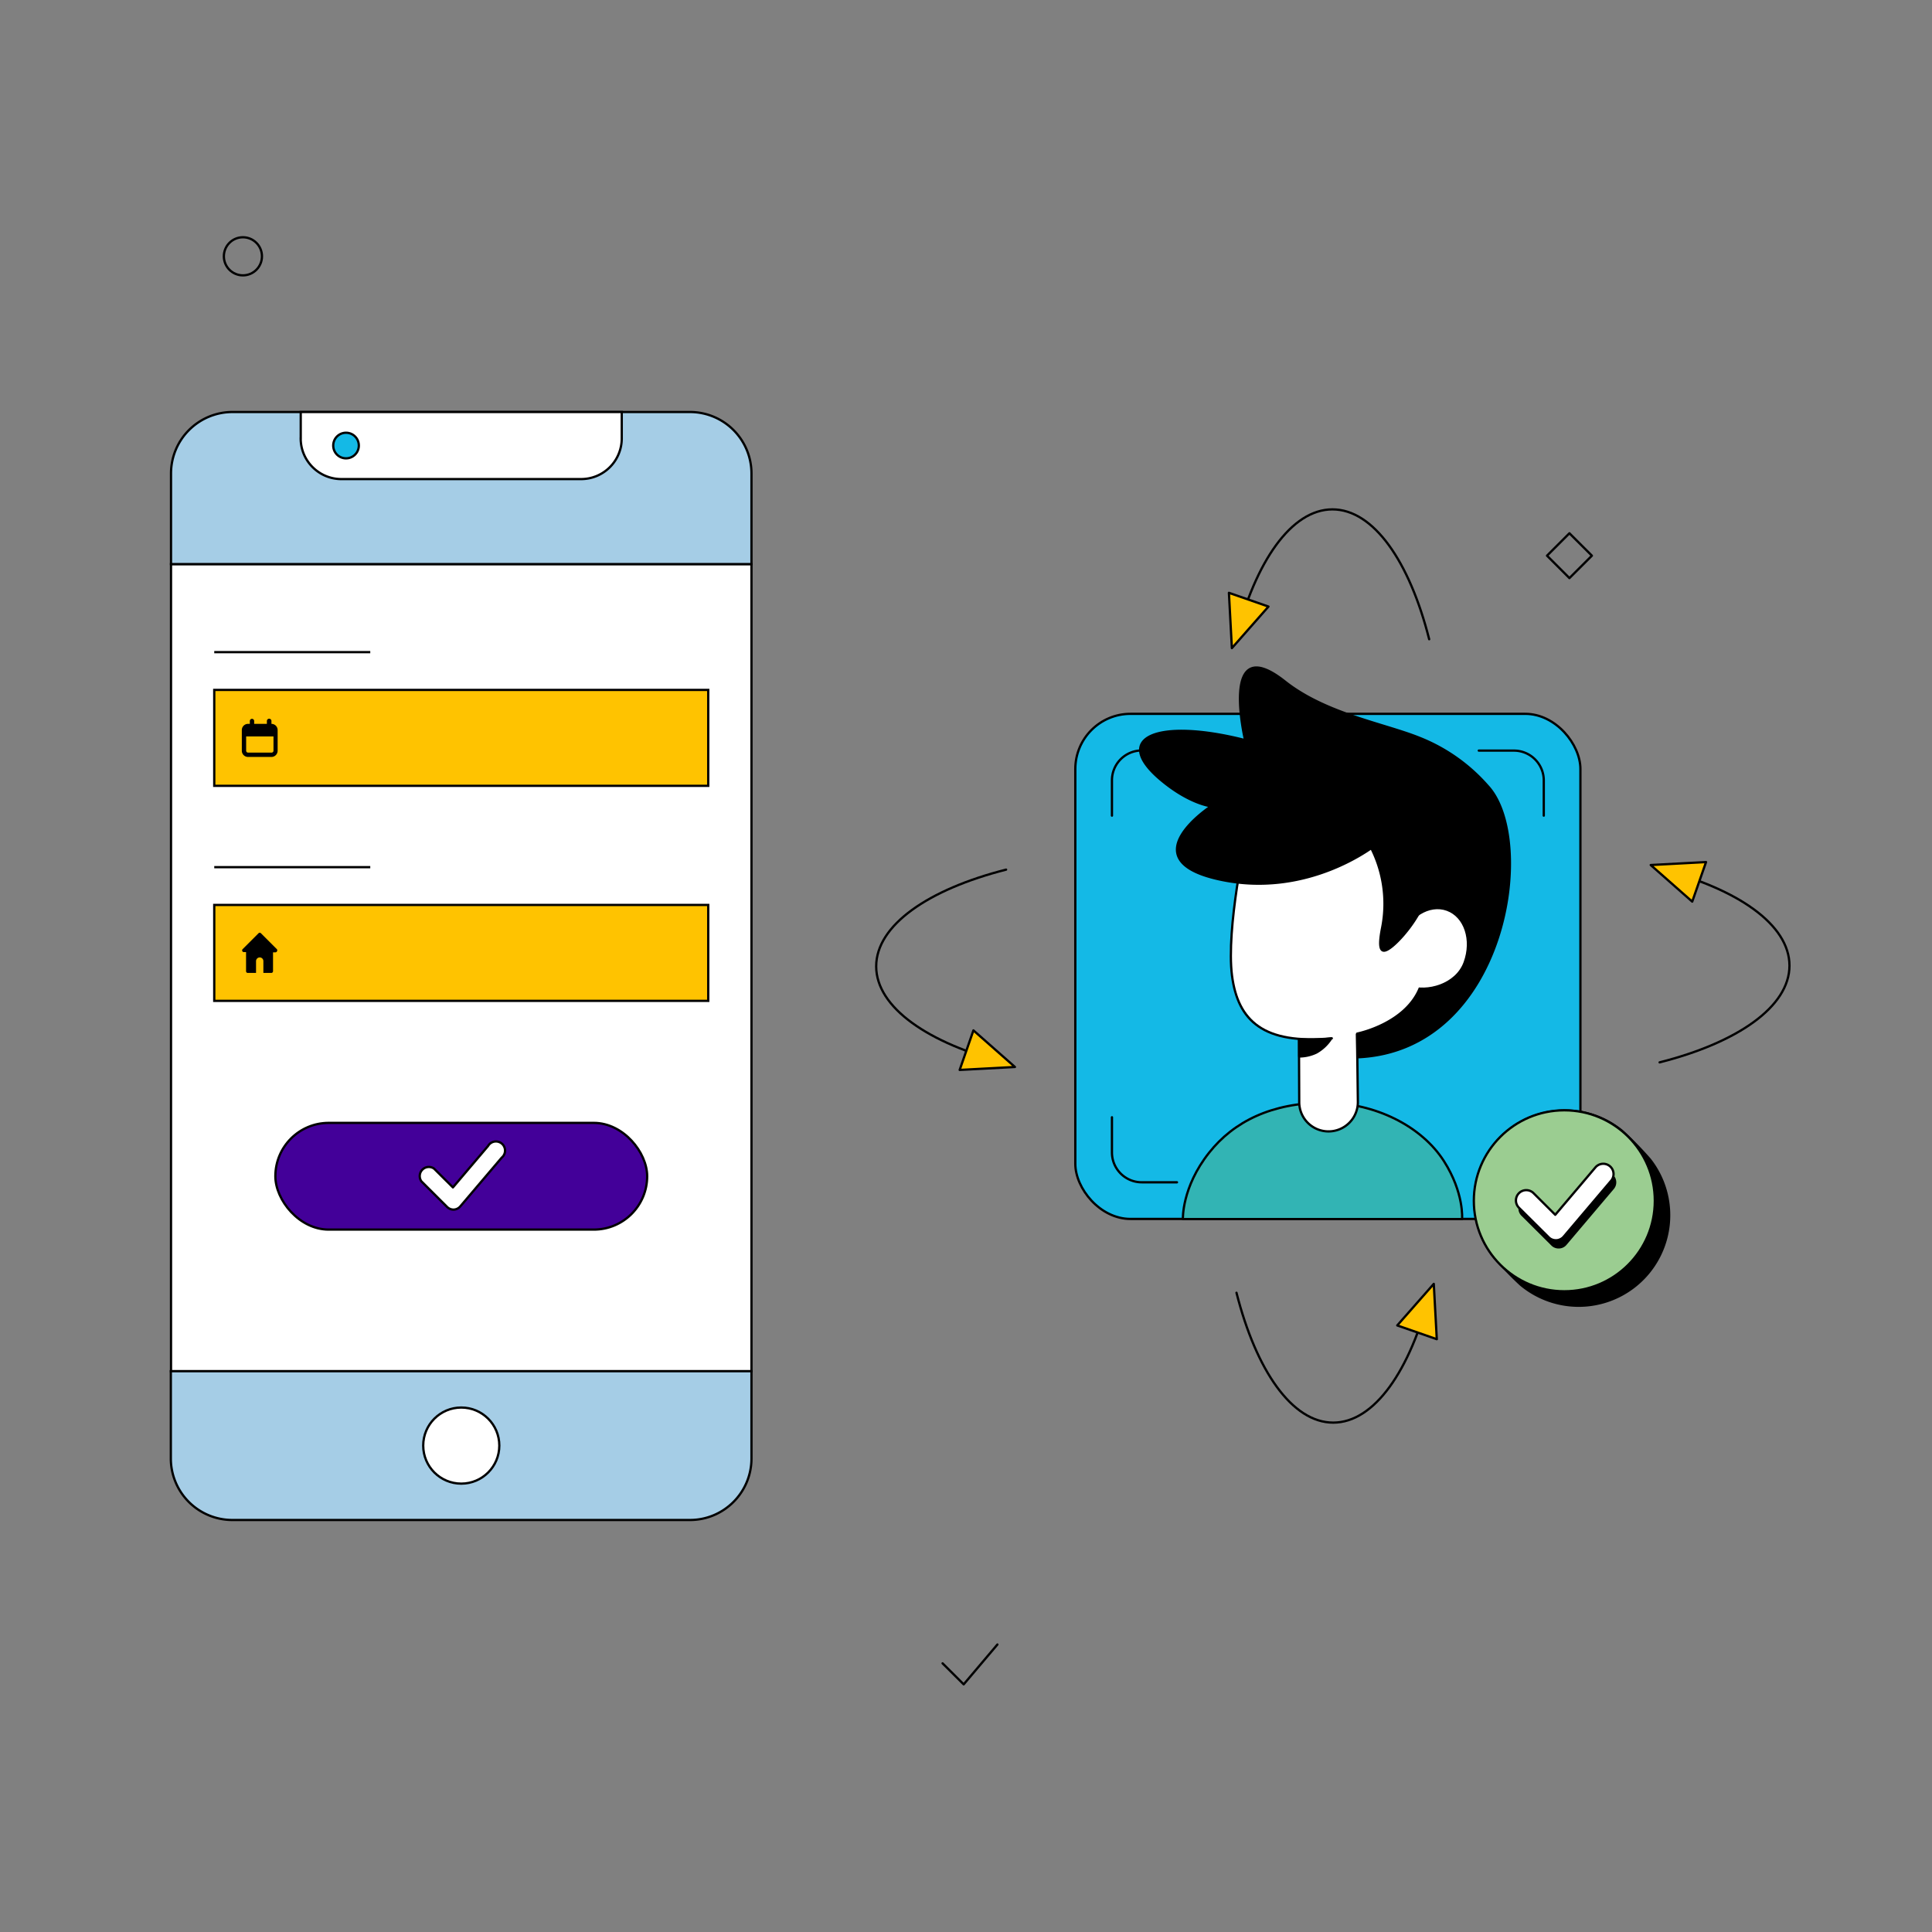
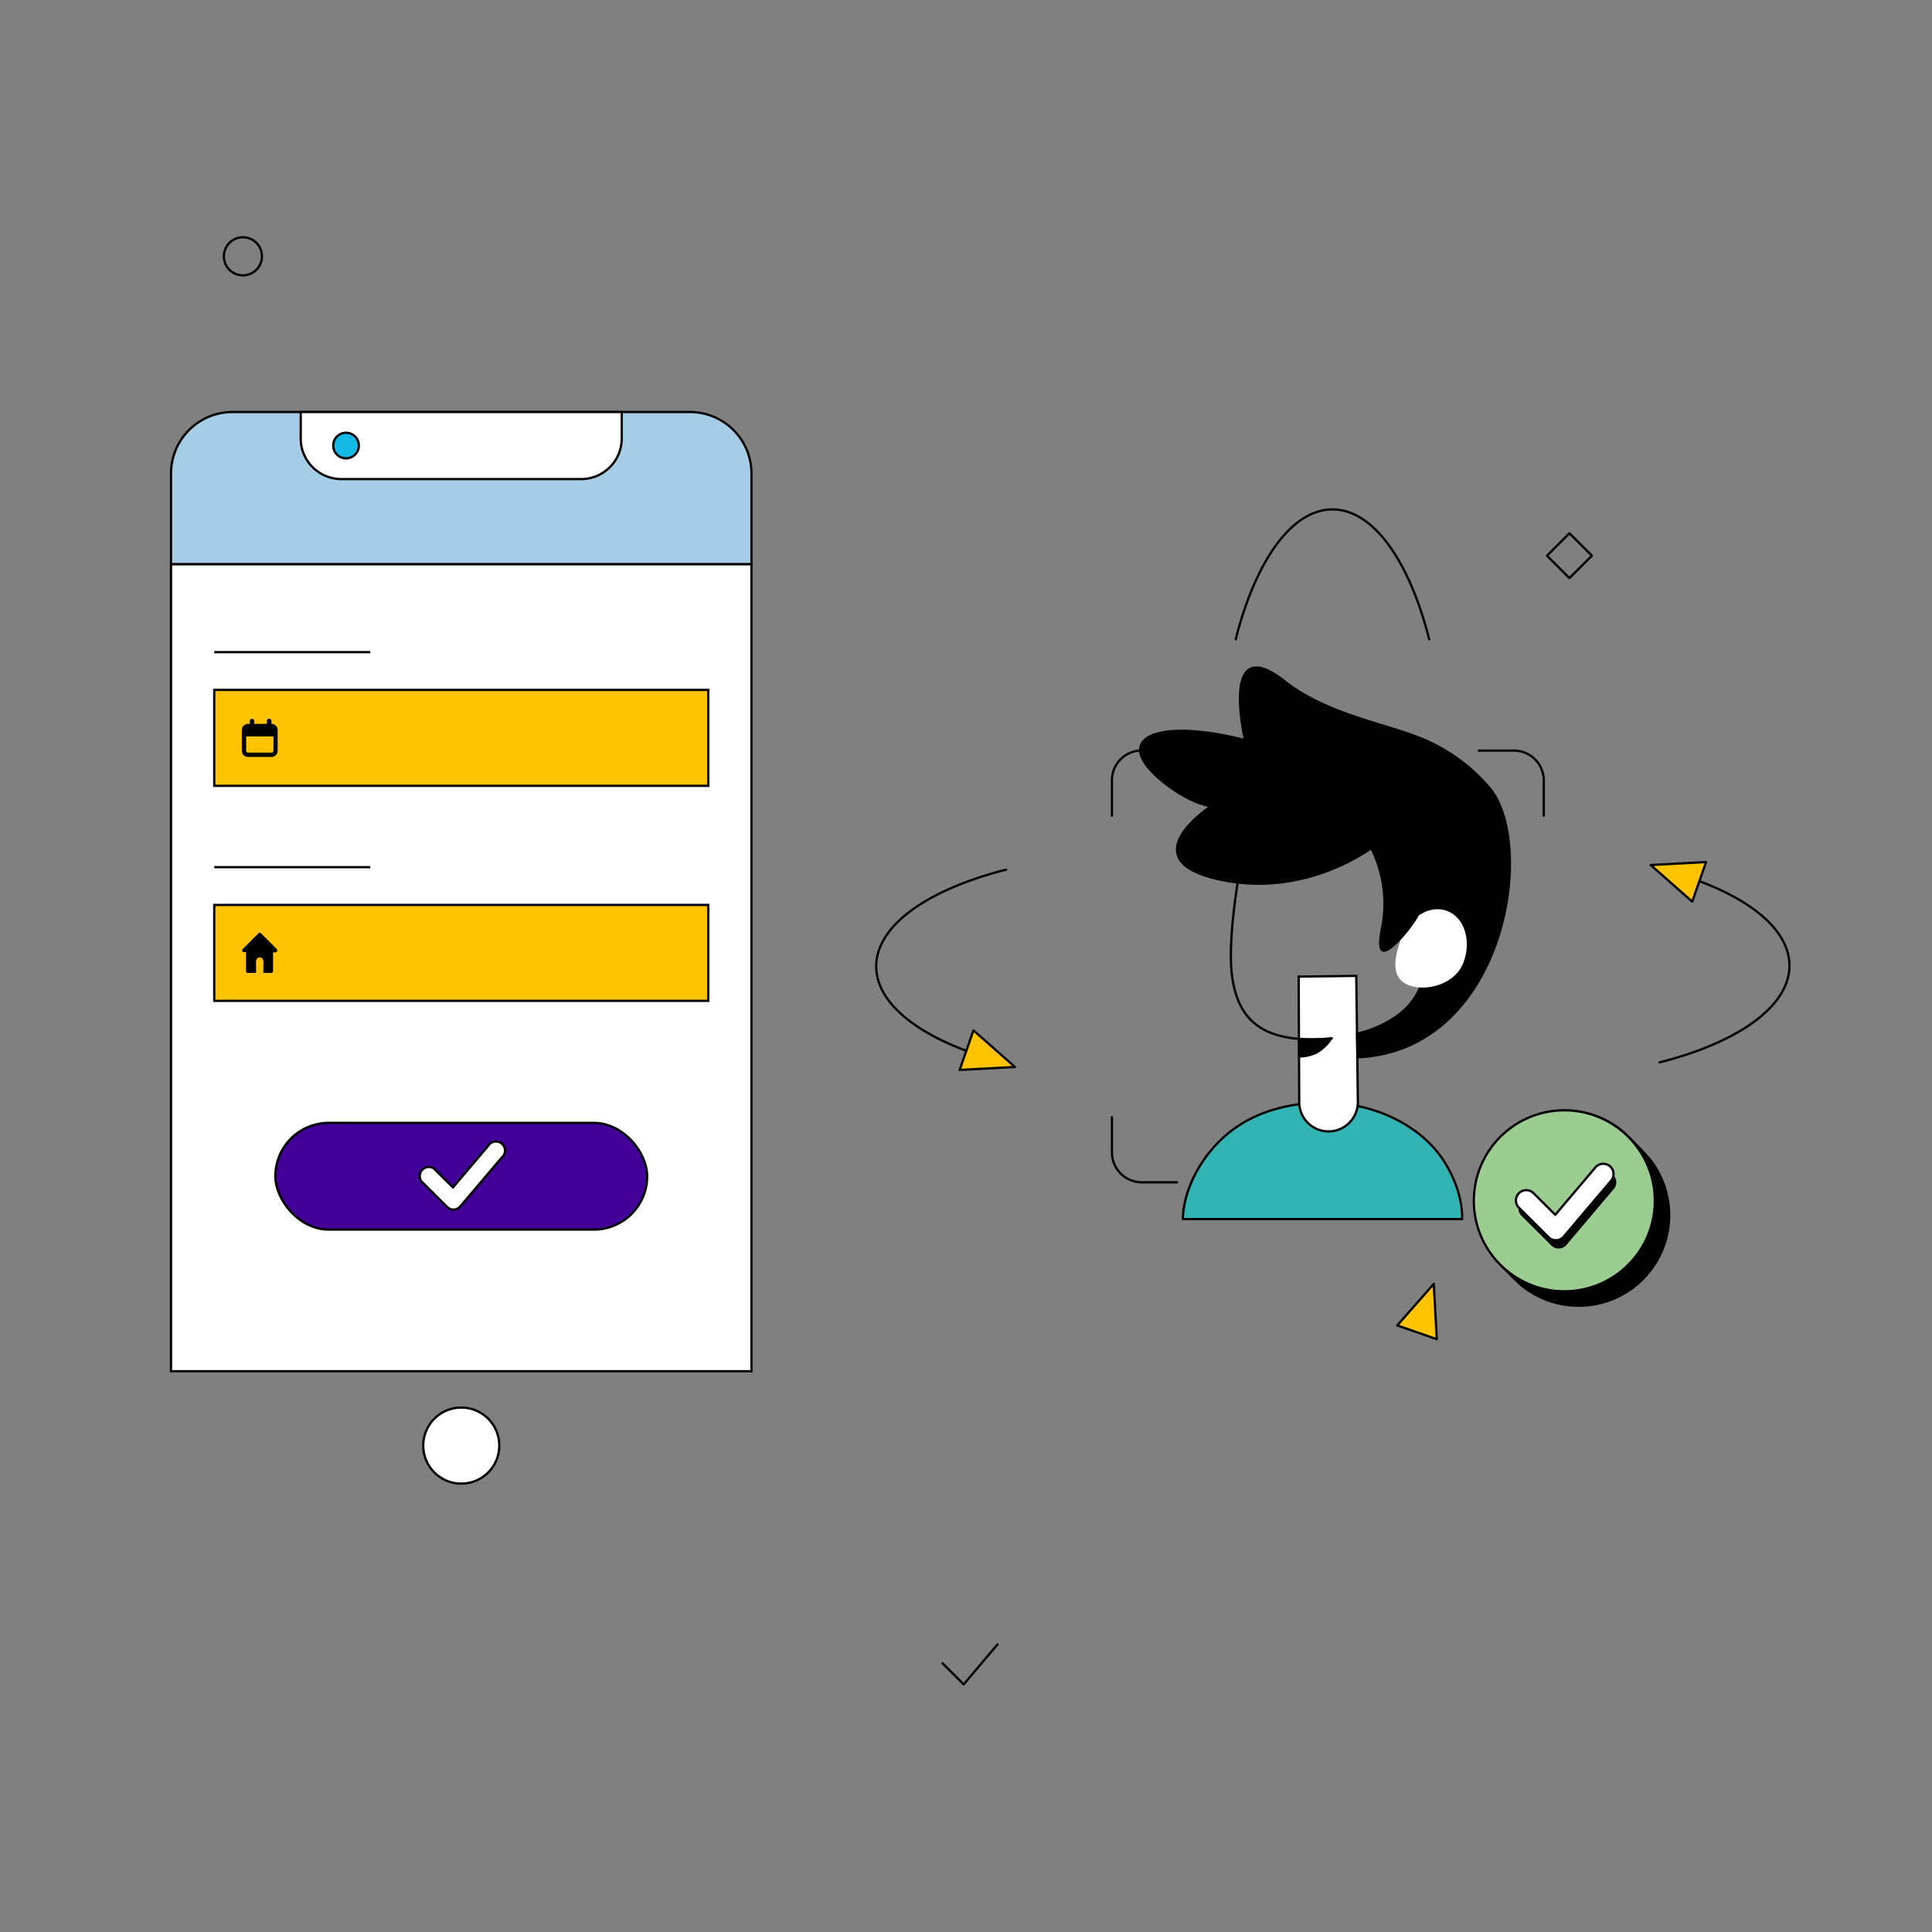
<svg xmlns="http://www.w3.org/2000/svg" width="424" height="424" viewBox="0 0 424 424">
  <rect x="0" y="0" width="424" height="424" fill="#808080" stroke="none" />
  <g fill="none" fill-rule="evenodd">
    <path d="M0 0h424v424H0z" />
    <g transform="translate(27 27)">
      <path d="M0 0h370v370H0z" />
-       <rect width="110.85" height="110.85" x="208.99" y="129.66" fill="#14B9E6" fill-rule="nonzero" stroke="#000" stroke-linecap="round" stroke-linejoin="round" stroke-width=".5" rx="12.11" />
      <path stroke="#000" stroke-linecap="round" stroke-linejoin="round" stroke-width=".5" d="M231.3 232.47h-7.72a6.55 6.55 0 0 1-6.55-6.55v-7.72m14.27-80.5h-7.72a6.55 6.55 0 0 0-6.55 6.55V152m94.77 0v-7.72a6.55 6.55 0 0 0-6.55-6.55h-7.71m0 94.74h7.71a6.55 6.55 0 0 0 6.55-6.55v-7.72" />
      <path fill="#32B4B4" fill-rule="nonzero" stroke="#000" stroke-linecap="round" stroke-linejoin="round" stroke-width=".5" d="M232.6 240.54h61.27s.49-5.72-4-12.75C285 220.21 274.91 215 263.75 215c-11.69 0-20 4.15-25.42 11-6.01 7.6-5.73 14.54-5.73 14.54z" />
      <path fill="#FFF" fill-rule="nonzero" stroke="#000" stroke-width=".5" d="m271 214.78-.35-27.61-12.64.16.12 27.53a6.43 6.43 0 0 0 6.52 6.44 6.44 6.44 0 0 0 6.35-6.52z" />
-       <path fill="#FFF" fill-rule="nonzero" d="M243.12 185.07c.82 8.42 4.33 14.43 13.34 15.67.12.04.24.06.37.07h.28c1.7.17 3.42.25 5.13.23 4 0 22.84-2.14 23-14.63a71.33 71.33 0 0 0-8.39-24.77c-.19-.32-.37-.69-.55-1-2.43-4.27-17.41-6.6-20.09-9.14a4 4 0 0 0-2.08-1.11c-4-.69-3.89 6.19-7.64 5.92a1766 1766 0 0 1-1.91 11.81c-1.02 6.44-1.98 11.95-1.46 16.95z" />
      <path stroke="#000" stroke-linecap="round" stroke-linejoin="round" stroke-width=".5" d="M265.28 200.87c-15 1.4-20.6-3.81-21.9-13.75-1.35-10.31 3.14-30.83 3.14-30.83" />
      <path fill="#000" fill-rule="nonzero" stroke="#000" stroke-linecap="round" stroke-linejoin="round" stroke-width=".5" d="M261.88 204a9.2 9.2 0 0 0 3.26-3.08c-2.33.23-4.67.28-7 .15v3.78c1.3 0 2.57-.3 3.74-.85zm13.36-45.81s-15.14 12.43-35.32 7.65c-18.69-4.44-1.14-15.9-1.14-15.9s-4.75-.5-11.07-5.83c-11-9.3-.6-13.55 18.54-8.68 0 0-5.73-24.32 8.74-12.86 8.91 7.06 21.76 9.24 29.42 12.31a38.92 38.92 0 0 1 15.08 10.6c11 11.82 4.19 58.15-28.57 59.55l-.07-5.19s22.73-4.47 11.61-25.43c-1.77-3.34-7.22-16.22-7.22-16.22z" />
      <path fill="#FFF" fill-rule="nonzero" d="M280.45 179.11c-1.76 4.83-2 8.77 1.84 10.16 3.84 1.39 10.16-.3 11.92-5.13 1.76-4.83.11-9.86-3.69-11.25-3.8-1.39-8.31 1.4-10.07 6.22z" />
      <path fill="#000" fill-rule="nonzero" stroke="#000" stroke-width=".5" d="M273.34 158a27.12 27.12 0 0 1 3 18.55c-1.11 5.58 0 5.93 2.26 4.07 2.26-1.86 7.72-8 8.47-15.12.75-7.12-13.73-7.5-13.73-7.5z" />
-       <path fill="#000" fill-rule="nonzero" stroke="#000" stroke-linecap="round" stroke-linejoin="round" stroke-width=".5" d="M339.24 238a19.78 19.78 0 0 0-4.15-10.55 79.47 79.47 0 0 0-6.09-6.25 19.86 19.86 0 0 0-28.59 27.12 76.3 76.3 0 0 0 6.29 6.59A19.85 19.85 0 0 0 339.24 238h0z" />
+       <path fill="#000" fill-rule="nonzero" stroke="#000" stroke-linecap="round" stroke-linejoin="round" stroke-width=".5" d="M339.24 238a19.78 19.78 0 0 0-4.15-10.55 79.47 79.47 0 0 0-6.09-6.25 19.86 19.86 0 0 0-28.59 27.12 76.3 76.3 0 0 0 6.29 6.59A19.85 19.85 0 0 0 339.24 238h0" />
      <circle cx="316.31" cy="236.53" r="19.86" fill="#9BCD91" fill-rule="nonzero" stroke="#000" stroke-linecap="round" stroke-linejoin="round" stroke-width=".5" />
      <path fill="#000" fill-rule="nonzero" d="M315.06 247c-.6 0-1.17-.23-1.59-.65l-6.47-6.44a2.26 2.26 0 1 1 3.18-3.2l4.78 4.75 8.78-10.46a2.26 2.26 0 0 1 3.45 2.92l-10.41 12.29c-.4.48-1 .77-1.63.79h-.09z" />
      <path fill="#FFF" fill-rule="nonzero" stroke="#000" stroke-linecap="round" stroke-linejoin="round" stroke-width=".5" d="M314.46 245.19c-.6 0-1.17-.23-1.59-.66l-6.51-6.47a2.26 2.26 0 1 1 3.19-3.21l4.77 4.75 8.82-10.41a2.26 2.26 0 0 1 3.45 2.92l-10.41 12.28c-.4.48-1 .77-1.62.8h-.1z" />
      <path stroke="#000" stroke-linecap="round" stroke-linejoin="round" stroke-width=".5" d="M193.8 206.32c-17.08-4.33-28.51-12.22-28.51-21.24 0-9.02 11.43-16.9 28.51-21.23" />
      <path fill="#FFC300" fill-rule="nonzero" stroke="#000" stroke-linecap="round" stroke-linejoin="round" stroke-width=".5" d="m186.63 199.13 9.11 8.03-12.13.65z" />
      <path stroke="#000" stroke-linecap="round" stroke-linejoin="round" stroke-width=".5" d="M337.22 163.68c17.08 4.33 28.5 12.22 28.5 21.24 0 9.02-11.42 16.9-28.5 21.23" />
      <path fill="#FFC300" fill-rule="nonzero" stroke="#000" stroke-linecap="round" stroke-linejoin="round" stroke-width=".5" d="m344.38 170.87-9.11-8.03 12.14-.65z" />
      <path stroke="#000" stroke-linecap="round" stroke-linejoin="round" stroke-width=".5" d="M244.19 113.29c4.33-17.08 12.22-28.5 21.23-28.5s16.91 11.42 21.23 28.5" />
-       <path fill="#FFC300" fill-rule="nonzero" stroke="#000" stroke-linecap="round" stroke-linejoin="round" stroke-width=".5" d="m251.38 106.12-8.03 9.12-.65-12.14z" />
-       <path stroke="#000" stroke-linecap="round" stroke-linejoin="round" stroke-width=".5" d="M286.82 256.71c-4.33 17.08-12.21 28.5-21.23 28.5s-16.9-11.42-21.23-28.5" />
      <path fill="#FFC300" fill-rule="nonzero" stroke="#000" stroke-linecap="round" stroke-linejoin="round" stroke-width=".5" d="m279.64 263.88 8.02-9.12.66 12.14z" />
      <circle cx="26.31" cy="29.25" r="4.18" stroke="#000" stroke-linecap="round" stroke-linejoin="round" stroke-width=".5" />
      <path stroke="#000" stroke-linecap="round" stroke-linejoin="round" stroke-width=".5" d="m322.36 94.95-4.93 4.92-4.92-4.92 4.92-4.92zM179.86 338.04l4.63 4.61 7.4-8.74" />
      <path fill="#FFF" fill-rule="nonzero" stroke="#000" stroke-width=".5" d="M10.53 96.8h127.39v177.13H10.53z" />
      <path fill="#A5CDE6" fill-rule="nonzero" stroke="#000" stroke-width=".5" d="M137.92 76.92V96.8H10.53V76.92A13.5 13.5 0 0 1 24 63.42h100.41a13.5 13.5 0 0 1 13.51 13.5z" />
      <path fill="#FFF" fill-rule="nonzero" stroke="#000" stroke-width=".5" d="M39 69.21v-5.79h70.45v5.79a8.92 8.92 0 0 1-8.93 8.93h-52.6c-4.93 0-8.93-4-8.93-8.93H39z" />
      <circle cx="48.94" cy="70.78" r="2.81" fill="#14B9E6" fill-rule="nonzero" stroke="#000" stroke-linecap="round" stroke-linejoin="round" stroke-width=".5" />
-       <path fill="#A5CDE6" fill-rule="nonzero" stroke="#000" stroke-width=".5" d="M137.92 273.93v19.14c0 7.46-6.05 13.51-13.51 13.51H24a13.51 13.51 0 0 1-13.51-13.51v-19.14h127.43z" />
      <circle cx="74.23" cy="290.25" r="8.35" fill="#FFF" fill-rule="nonzero" stroke="#000" stroke-width=".5" />
      <path fill="#FFC300" fill-rule="nonzero" stroke="#000" stroke-width=".5" d="M20.02 163.31h34.24m-34.24 8.29h108.41v21.05H20.02z" />
      <path fill="#000" fill-rule="nonzero" d="m33.75 181.3-3.48-3.48a.36.36 0 0 0-.54 0l-3.48 3.48a.38.38 0 0 0 .27.65H27v4.19a.37.37 0 0 0 .38.38h5.16c.21 0 .38-.17.38-.38V182h.52c.16 0 .3-.1.35-.24a.37.37 0 0 0-.04-.46z" />
      <path fill="#FFC300" fill-rule="nonzero" d="M30 183.12c-.44 0-.8.36-.81.8v2.62h1.61v-2.62a.8.8 0 0 0-.8-.8z" />
      <path fill="#FFC300" fill-rule="nonzero" stroke="#000" stroke-width=".5" d="M20.02 116.12h34.24" />
      <rect width="81.6" height="23.42" x="33.43" y="219.43" fill="#430099" fill-rule="nonzero" stroke="#000" stroke-linecap="round" stroke-linejoin="round" stroke-width=".5" rx="11.71" />
      <path fill="#FFF" fill-rule="nonzero" stroke="#000" stroke-linecap="round" stroke-linejoin="round" stroke-width=".5" d="M72.53 238.46a2 2 0 0 1-1.39-.57l-5.67-5.65a2 2 0 0 1 2.77-2.79l4.16 4.14 7.7-9.07a2 2 0 1 1 3 2.54L74 237.77a2 2 0 0 1-1.42.69h-.05z" />
      <path fill="#FFC300" fill-rule="nonzero" stroke="#000" stroke-width=".5" d="M20.02 124.41h108.41v21.05H20.02z" />
      <path fill="#000" fill-rule="nonzero" d="M32.57 131.86v-.63a.5.5 0 0 0-1 0v.63h-2.79v-.63a.49.49 0 0 0-.48-.48.48.48 0 0 0-.47.48v.63h-.4a1.36 1.36 0 0 0-1.36 1.37v4.52c0 .76.61 1.37 1.37 1.37h5.12c.76 0 1.37-.61 1.37-1.37v-4.52a1.36 1.36 0 0 0-1.36-1.37zm0 6.31h-5.13a.42.42 0 0 1-.42-.42v-3.13h6v3.13c0 .12-.05.23-.14.31a.42.42 0 0 1-.32.11h.01z" />
    </g>
  </g>
</svg>